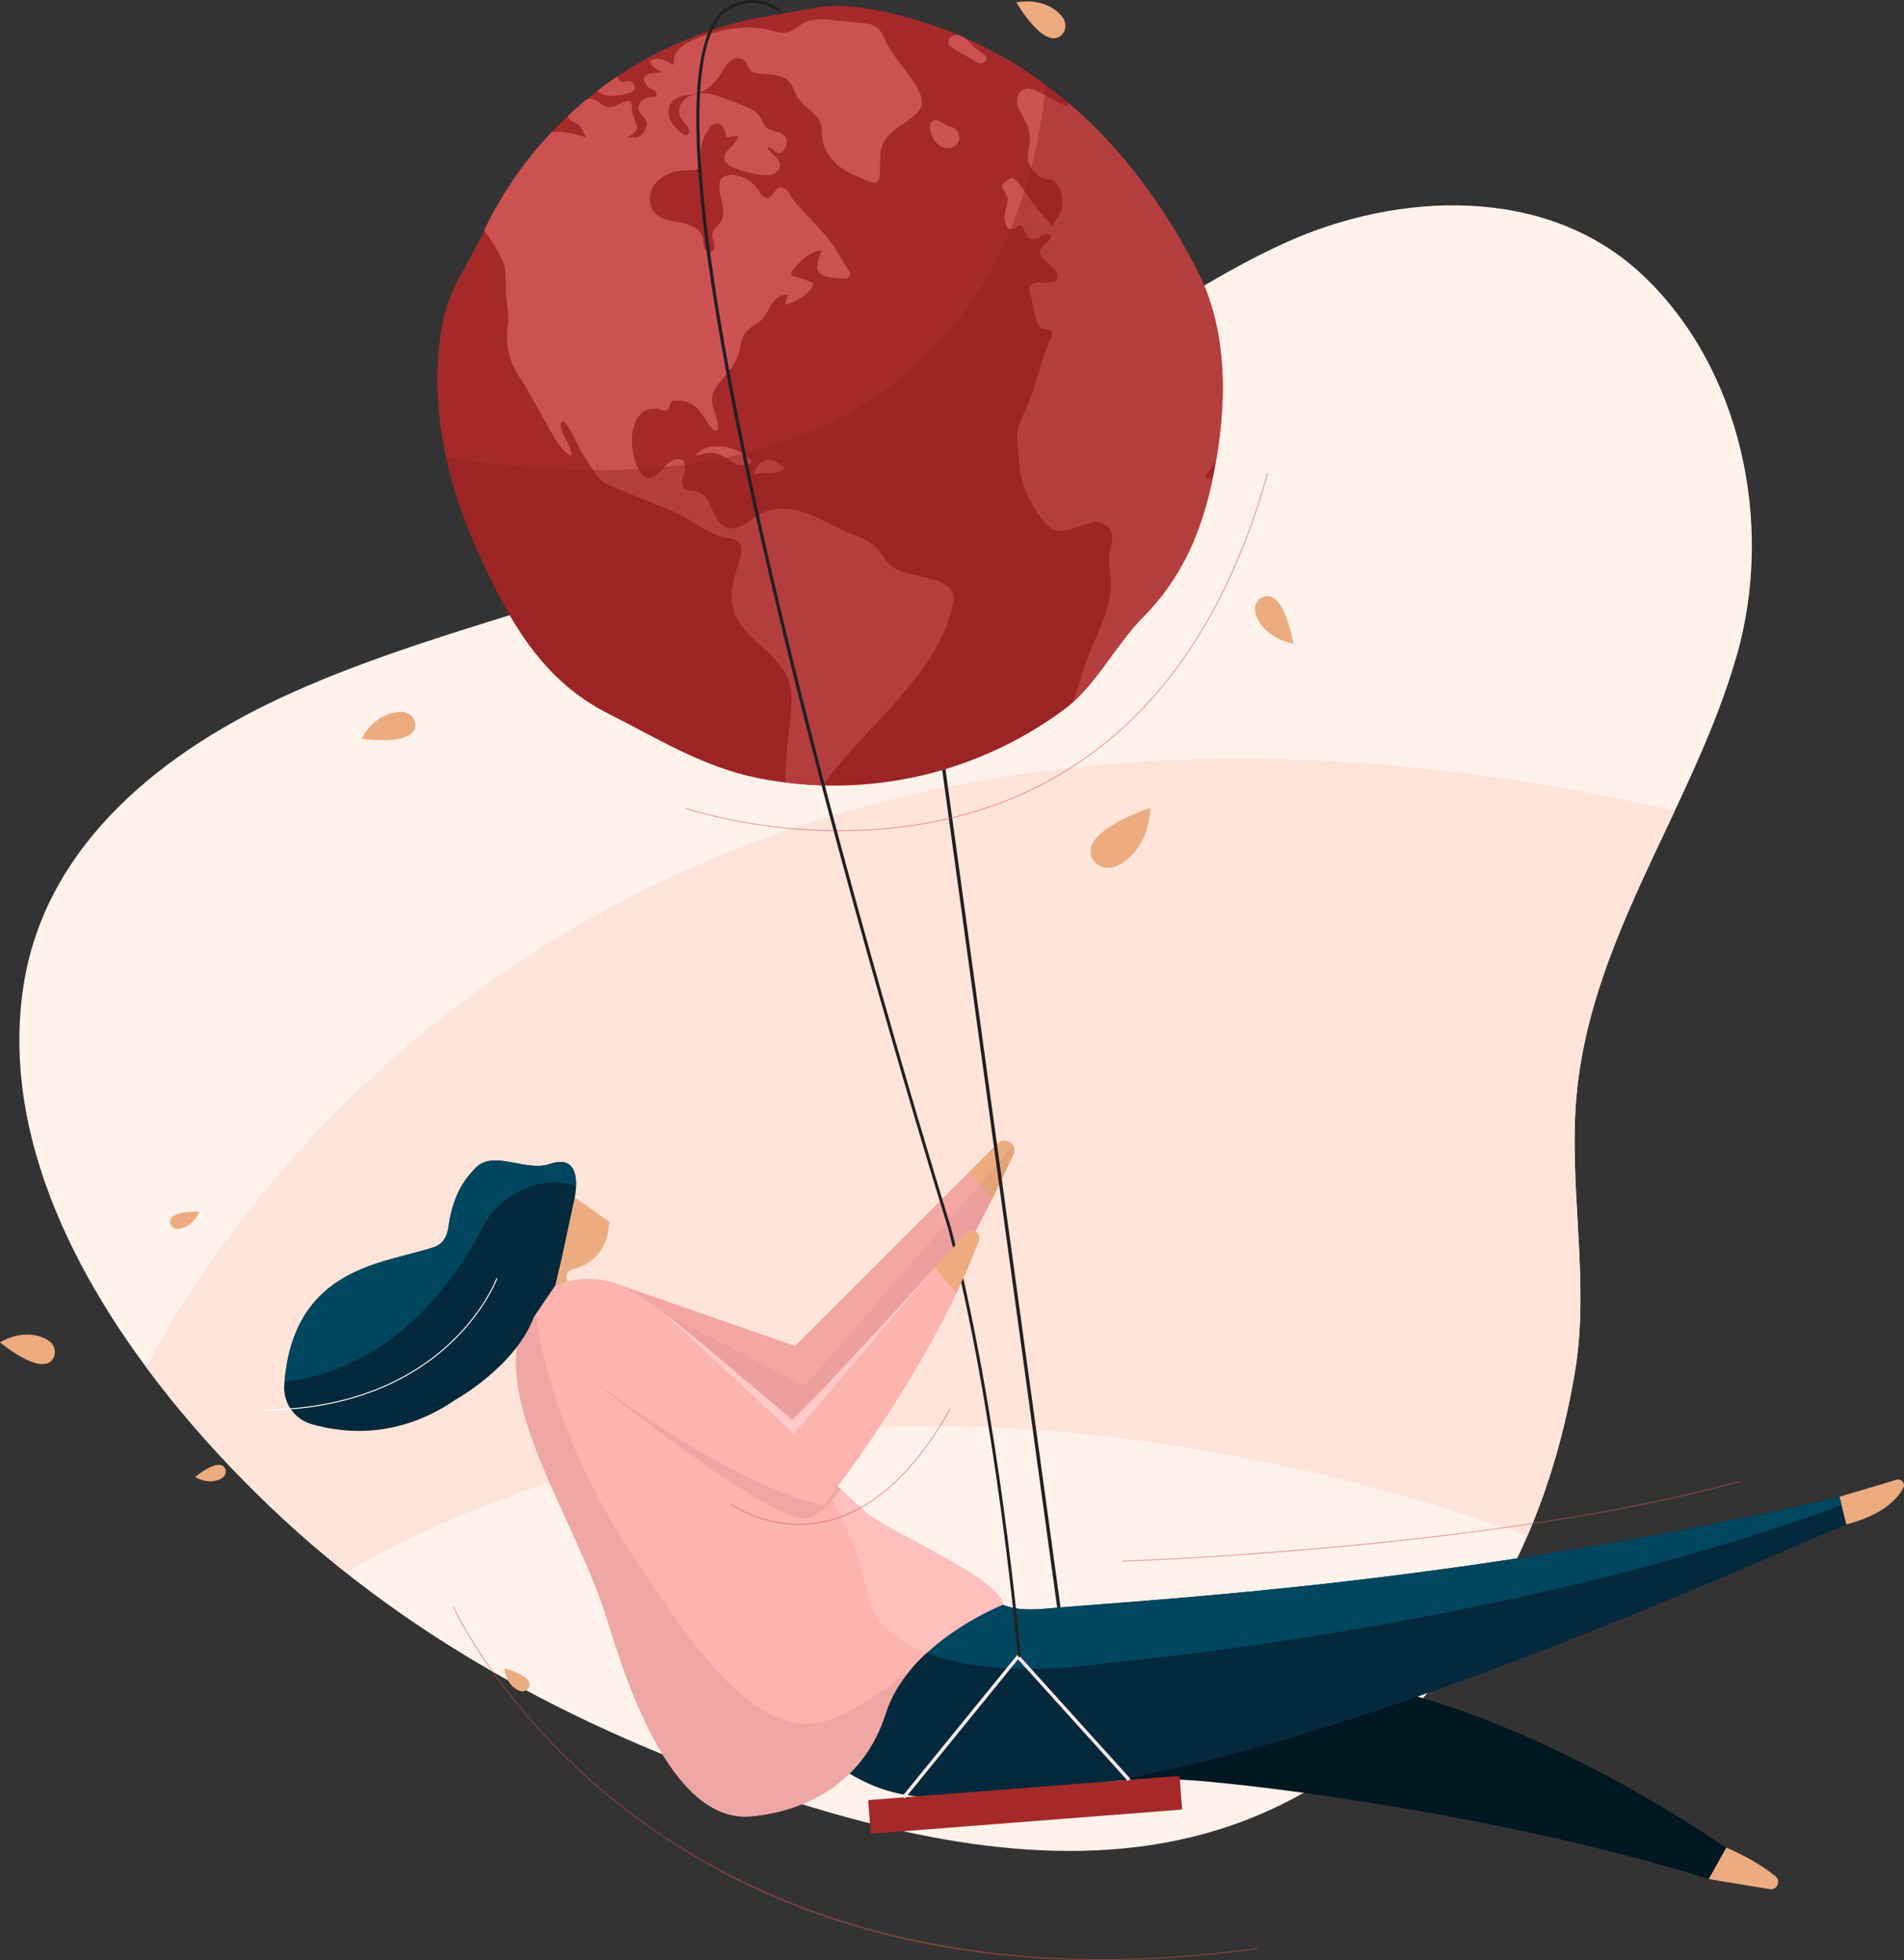
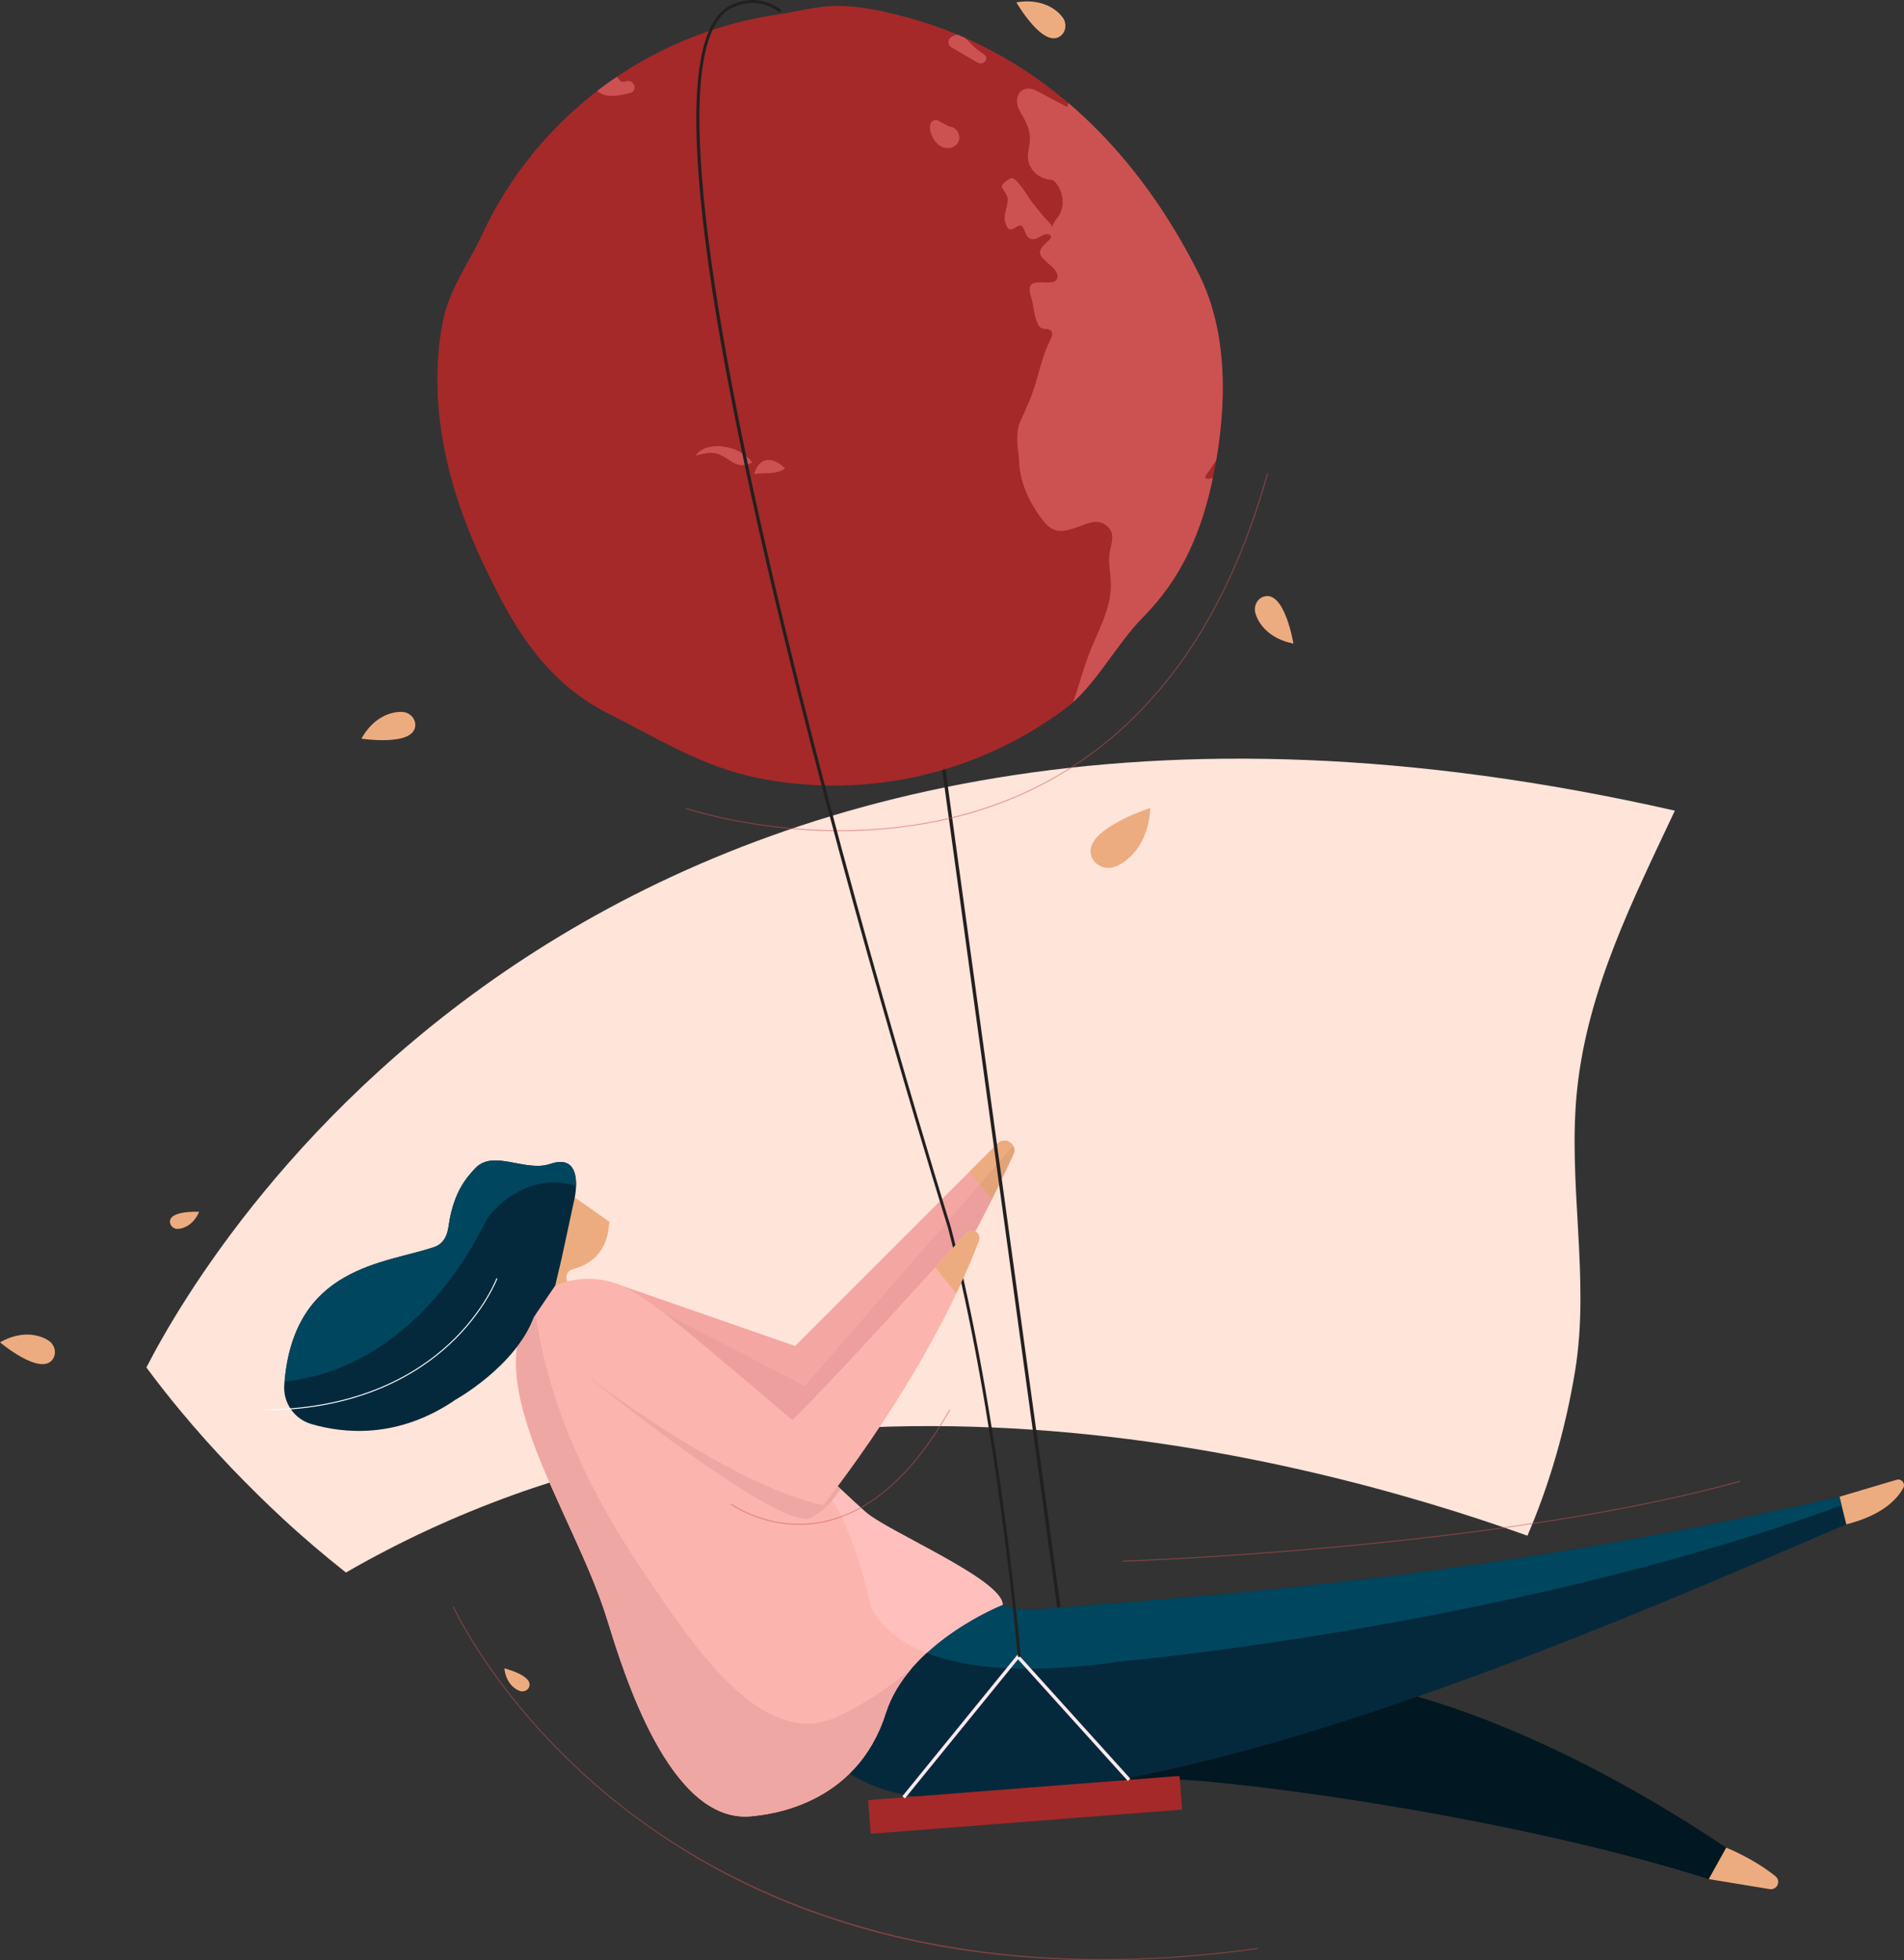
<svg xmlns="http://www.w3.org/2000/svg" xmlns:xlink="http://www.w3.org/1999/xlink" version="1.1" id="Layer_1" x="0px" y="0px" viewBox="0 0 3227.579 3323.484" enable-background="new 0 0 3227.579 3323.484" xml:space="preserve">
  <rect x="0" y="0" width="3227.579" height="3323.484" fill="#333333" stroke="none" />
  <g>
    <g>
      <g>
-         <path fill="#FFF2EB" d="M306.102,2392.314C135.744,2187.432,0.606,1930.809,39.594,1672.837     c37.001-244.825,242.873-403.408,456.085-498.803c222.944-99.749,466.719-150.138,693.72-241.619     c238.149-95.973,468.426-211.623,686.999-346.394c99.127-61.121,196.298-126.389,302.359-174.483     c191.221-86.709,442.752-98.476,605.052,54.157c169.468,159.376,223.19,424.283,160.682,644.31     c-71.412,251.369-241.217,468.785-270.59,733.181c-17.804,160.266,22.349,323.769-4.092,482.619     c-25.894,155.566-79.913,307.714-167.759,439.312c-100.262,150.198-246.054,272.373-416.992,330.614     c-236.011,80.413-496.293,34.966-734.259-39.464c-318.172-99.516-625.704-253.497-871.493-481.656     C421.04,2520.523,361.696,2459.174,306.102,2392.314z" />
-       </g>
+         </g>
      <g>
        <path fill="#FFE4D9" d="M2839.126,1374.443C1037.603,965.389,360.057,2100.432,248.145,2318.52     c18.702,25.241,38.076,49.883,57.957,73.794c55.593,66.859,114.938,128.209,173.205,182.297     c34.492,32.018,70.318,62.422,107.102,91.573c737.351-425.649,1603.64-205.25,2002.853-62.467     c38.242-88.745,64.696-182.675,80.548-277.913c26.441-158.85-13.713-322.353,4.092-482.619     C2692.602,1674.859,2768.213,1525.57,2839.126,1374.443z" />
      </g>
      <g>
        <path fill="#F4A6A2" d="M1054.233,2179.937l293.636,102.143l343.356-343.35c12.916-12.916,34.05,1.76,26.488,18.387     c-57.033,125.409-180.563,367.625-327.637,478.108l-267.818-49.582L1054.233,2179.937z" />
      </g>
      <g>
        <path fill="#ED9F9D" d="M1717.198,1942.766l-353.115,407.283l-239.507-124.401l-31.302,53.839l79.101,115.433l217.701,40.304     c147.074-110.482,270.604-352.698,327.638-478.107C1720.122,1951.82,1719.42,1946.838,1717.198,1942.766z" />
      </g>
      <g>
        <path fill="#EDAC80" d="M1717.713,1957.117c7.561-16.628-13.573-31.303-26.489-18.388l-47.724,47.724l37.917,46.782     C1695.398,2005.175,1707.643,1979.26,1717.713,1957.117z" />
      </g>
      <g>
        <path fill="#E2A379" d="M1717.198,1942.766l-56.39,65.041l20.609,25.428c13.981-28.06,26.226-53.974,36.296-76.118     C1720.122,1951.82,1719.42,1946.838,1717.198,1942.766z" />
      </g>
      <g>
        <path fill="#011721" d="M2926.249,3132.65c-182.187-122.011-470.897-281.395-756.298-298.525     c-82.831-4.972-296.673,187.224-296.673,187.224s68.021-10.561,171.639-0.954c210.585,19.524,573.867,77.819,851.716,165.564     L2926.249,3132.65z" />
      </g>
      <g>
        <rect x="1690.665" y="1225.419" transform="matrix(0.991 -0.136 0.136 0.991 -254.822 248.908)" fill="#231F20" width="5.71" height="1526.466" />
      </g>
      <g>
        <defs>
          <path id="SVGID_1_" d="M2057.532,802.695c-19.355,97.523-53.65,176.75-119.982,243.754      c-46.58,47.052-80.677,117.247-133.255,156.188c-143.639,106.382-329.915,154.106-519.052,116.57      c-93.954-18.646-172.118-68.283-252.541-108.588c-112.664-56.464-165.966-154.249-213.886-255.718      c-57.987-122.788-96.28-268.082-67.816-411.502c10.486-52.838,44.767-99.41,66.516-146.173      c93.514-201.075,283.12-340.63,499.873-372.555c72.373-10.66,95.778-29.506,223.631,5.735      c233.22,64.283,393.303,237.888,491.75,435.389C2080.609,561.767,2081.071,684.092,2057.532,802.695z" />
        </defs>
        <use xlink:href="#SVGID_1_" overflow="visible" fill="#A52929" />
        <clipPath id="SVGID_2_">
          <use xlink:href="#SVGID_1_" overflow="visible" />
        </clipPath>
        <g clip-path="url(#SVGID_2_)">
          <g>
-             <path fill="#CC5252" d="M1498.995,64.791c-7.245-17.139-15.129-23.404-34.144-25.331c-17.084-1.732-34.167-3.463-51.251-5.195       c-14.888-1.509-30.298-2.967-44.511,1.715c-12.095,3.984-20.894,14.492-32.551,18.198c-12.809,4.072-26.276-2.582-38.792-4.857       c-13.391-2.435-27.061-3.099-40.64-2.291c-25.758,1.532-51.715,8.638-75.1,17.859c-10.192,4.019-20.441,8.589-28.42,16.096       c-7.979,7.507-13.408,18.526-11.649,29.339c-10.746-6.573-26.464-15.393-38.672-7.564c-2.204,1.419-0.823,4.87,0.91,6.833       c4.929,5.582,11.208,9.964,18.147,12.667c-8.203,1.953-29.248,0.181-31.06,11.441c-0.586,3.69,3.825,9.669,5.983,12.281       c2.88,3.486,13.851,7.619,15.133,10.679c4.068,9.707-9.014,7.273-15.223,8.898c-13.413,3.512-19.781,18.282-9.472,29.167       c8.974,9.475,11.666,13.328,4.964,26.836c-2.521,5.081-6.847,9.566-12.362,10.892c-5.32,1.279-11.123-0.469-16.282,1.353       c2.771-3.019,6.492-4.964,9.731-7.475c3.239-2.511,6.178-6.009,6.24-10.107c0.028-1.885-0.56-3.718-1.142-5.511       c-2.358-7.27-5.782-14.857-7.247-22.35c-0.826-4.227,0.441-8.864-1.392-12.966c-3.859-8.641-17.032-0.457-22.377,1.906       c-9.406,4.158-16.836,7.298-26.216,0.664c-5.983-4.241-12.408-9.287-19.196-10.385c-13.137-2.126-52.452,17.234-37.927,33.548       c5.027,5.646,12.984,7.265,18.536,12.571c2.456,2.348,10.172,19.169,10.916,19.389c-20.628-6.086-42.045-12.898-63.691-8.024       c-9.988,2.249-18.763,7.939-29.081,9.234c-12.771,1.603-25.526,0.439-37.774-3.568c-10.426-3.411-20.497-7.458-31.714-6.008       c-10.545,1.364-20.268,6.661-28.465,13.433c-15.988,13.21-29.199,31.051-39.979,48.633c-4.479,7.305-2.733,9.82-2.537,18.017       c0.187,7.798-3.113,15.748-6.128,22.164c-5.544,11.799-16.036,20.682-23.524,31.214c-7.929,11.152-2.842,31.732,6.65,40.368       c8.715,7.918,26.152-3.605,31.443-10.882c6.867-9.445,13.464-22.682,27.477-20.151c14.048,2.542,21.202,18.175,28.398,28.857       c9.647,14.321,19.218,28.782,26.521,44.475c9.04,19.424,4.191,43.854,6.714,64.632c1.785,14.703,4.861,29.457,2.732,44.289       c-4.678,32.582,0.99,62.184,19.961,90.161c16.664,24.576,29.796,51.533,44.767,77.276       c11.269,19.376,19.995,40.158,38.785,53.653c0.919,0.66,1.968,1.33,3.089,1.184c6.442-0.839-12.615-34.944-14.25-39.298       c-1.893-5.04-3.464-10.54-2.101-15.748c0.326-1.246,0.98-2.603,2.225-2.933c1.424-0.377,2.762,0.773,3.759,1.857       c10.913,11.865,15.581,26.841,23.29,40.659c7.602,13.625,16.402,27.628,24.716,40.14c5.946,8.948,13.252,19.251,22.433,23.39       c36.685,16.539,74.307,31.013,111.679,46.012c20.048,8.046,37.283,21.15,56.059,31.569c9.685,5.375,19.694,9.997,30.393,12.962       c12.32,3.413,28.392,1.269,30.647,17.897c1.939,14.3-5.741,28.879-9.274,42.323c-5.057,19.243-9.428,39.184-4.918,59.004       c11.801,51.862,77.971,74.991,94.933,125.401c5.927,17.612,5.082,36.719,3.436,55.228       c-4.787,53.851-15.719,108.698-3.373,161.332c3.146,13.413,8.234,27.149,18.807,35.981c5.803,4.848,29.1,14.951,34.093,5.01       c2.75-5.476-5.807-15.453-7.678-20.181c-3.284-8.296-3.641-17.196-2.203-25.914c2.924-17.723,13.177-34.009,23.914-48.034       c37.806-49.383,83.253-92.122,123.616-139.307c39.093-45.699,77.334-98.268,88.457-158.643       c6.289-34.137-38.845-38.64-62.582-45.009c-16.561-4.444-34.731-7.323-46.957-19.34c-6.773-6.657-10.952-15.466-16.767-22.975       c-11.851-15.303-29.65-21.076-46.731-28.198c-48.826-20.36-104.952-63.451-158.476-31.555       c-8.617,5.135-16.261,11.821-25.084,16.594c-8.823,4.772-19.509,7.506-28.897,3.975c-12.597-4.738-18.693-18.654-23.81-31.102       c-5.116-12.448-12.159-26.203-25.177-29.617c-7.497-1.966-16.593-0.368-22.056-5.866c-5.673-5.709-3.816-15.932-1.007-22.596       c1.474-3.497,2.565-7.166,2.782-10.955c1.397-24.391-23.507-15.647-32.005-5.838c-14.347,16.562-31.996,35.138-46.728,8       c-8.392-15.459-12.526-37.11-11.442-54.668c1.696-27.464,16.126-56.337,48.213-46.979c2.875,0.838,5.744,1.98,8.759,1.702       c2.642-0.244,5.35-2.795,6.04-5.357c2.703-10.04,3.307-12.681,16.487-11.739c7.632,0.546,17.185,2.767,23.663,7.053       c15.183,10.071,21.501,27.702,33.132,40.914c1.182,1.342,2.542,2.728,4.309,3c2.549,0.392,4.914-1.821,5.616-4.303       c0.701-2.482,0.166-5.126-0.392-7.644c-3.423-15.445-13.626-34.83-8.744-50.522c2.508-8.059,7.736-14.956,13.089-21.479       c10.55-12.857,22.5-25.614,28.824-41.25c5.527-13.666,4.414-30.217,14.082-42.154c6.902-8.522,18.124-12.324,26.023-19.931       c7.85-7.561,11.779-18.207,17.74-27.332c5.96-9.125,15.876-17.426,26.62-15.595c-0.124-0.021-3.446,14.061-3.742,15.752       c1.019,0.876,2.179,0.861,3.497,0.413c16.569-5.632,36.275-16.267,43.888-32.832c0.4-0.87,0.766-1.886,0.365-2.755       c-0.369-0.801-1.262-1.196-2.083-1.52c-9.666-3.817-19.531-7.13-29.542-9.922c-2.751-0.767-6.049-2.087-6.348-4.928       c-0.176-1.669,0.825-3.214,1.814-4.569c10.422-14.281,31.593-35.013,50.673-35.108c-3.442,6.71-10.072,25.193-7.283,32.617       c5.386,14.33,29.685,14.204,41.939,15.161c5.344,0.417,12.123-0.367,12.887-6.622c0.283-2.317-0.471-4.632-1.782-6.563       c-10.759-15.851-19.519-33.608-30.978-48.968c-12.898-17.289-28.806-32.795-43.25-48.87       c-6.668-7.421-14.368-14.62-20.217-22.701c-4.413-6.097-6.676-13.455-13.151-17.97c-19.11-13.325-18.78,23.398-36.813,13.066       c-2.312-1.324-4.093-3.387-5.412-5.702c-10.938-19.197-29.216-32.855-52.26-30.976c-4.804,0.392-9.839,1.603-13.22,5.038       c-3.895,3.956-4.755,9.991-4.517,15.538c0.446,10.427,3.992,20.448,5.783,30.73c1.791,10.282,1.558,21.701-4.661,30.082       c-4.135,5.571-10.782,9.676-12.414,16.419c-2.145,8.859,5.505,17.863,2.157,26.812c-0.86,2.3-2.565,4.306-4.854,5.195       c-2.055,0.798-4.005,0.605-5.718-0.217c-2.944-1.413-5.188-4.687-6.055-7.99c-1.214-4.621-0.686-9.534-1.619-14.219       c-3.133-15.744-20.854-23.617-36.609-26.689c-18.108-3.531-38.642-5.023-48.92-22.14c-7.126-11.867-6.148-26.696,0.839-38.646       c12.805-21.898,39.387-29.189,63.404-28.253c2.994,0.116,6.021-0.132,8.832-1.169c10.496-3.874,9.057-12.241,8.48-19.626       c-1.448-18.542,4.151-37.569,15.569-52.279c2.566-3.306,6.305-5.663,10.471-6.065c11.777-1.139,16.23,12.7,17.654,23.544       c4.519-0.777,9.039-1.554,13.558-2.331c14.042-2.413-3.598,16.247-6.62,18.98c-5.496,4.97-11.142,11.28-10.491,18.661       c0.819,9.276,10.813,14.533,19.591,17.644c14.265,5.056,28.989,9.021,44.042,10.589c6.243,0.651,12.729,0.858,18.615-1.323       s11.073-7.243,11.728-13.486c0.698-6.645-3.68-12.734-8.451-17.412c-4.771-4.678-10.32-8.911-13.13-14.973       c7.912-1.747,13.204,11.141,21.204,9.852c2.531-0.408,4.595-2.229,6.272-4.167c5.249-6.068,8.053-15.275,3.945-22.167       c-7.414-12.441-26.642-7.95-35.251-19.342c-4.37-5.784-5.338-12.832-10.287-18.406c-5.142-5.792-12.404-9.763-19.229-13.193       c-12.798-6.432-26.624-10.208-39.925-15.374c-20.747-8.058-46.69-14.41-65.667,1.193c-8.599,7.071-13.249,19.683-8.672,29.832       c3.266,7.241,10.424,12.088,13.996,19.183c2.113,4.199,1.93,10.708-2.567,12.078c-2.874,0.876-5.817-0.95-8.209-2.769       c-8.125-6.177-15.694-13.579-19.776-22.933c-4.082-9.354-4.098-20.97,2.006-29.15c7.302-9.784,20.711-12.203,32.811-13.833       c23.119-3.115,37.45-13.78,49.696-33.567c7.638-12.343,20.39-35.362,38.237-26.006c8.581,4.5,9.108,19.602,19.04,22.251       c19.723,5.262,43.12-0.967,59.134,15.272c6.397,6.49,9.065,15.643,13.074,23.82c9.033,18.422,28.919,24.84,38.378,41.617       c5.908,10.479,4.125,23.42,6.14,35.281c3.092,18.204,15.396,33.822,30.287,44.74c14.891,10.918,32.317,17.754,49.595,24.268       c3.721,1.403,8.064,2.756,11.49,0.737c3.023-1.781,4.159-5.551,4.74-9.012c2.896-17.242-1.599-35.592,4.312-52.046       c8.708-24.241,35.914-35.322,55.29-52.292c4.811-4.213,9.353-9.123,11.26-15.227c2.763-8.844-0.492-18.41-4.621-26.705       C1541.337,121.652,1512.773,97.386,1498.995,64.791z" />
-           </g>
+             </g>
          <g>
            <path fill="#CC5252" d="M2060.867,538.559c-44.33-161.308-131.433-294.76-260.196-401.152       c-3.191,0.248-15.292-8.138-18.504-9.603c-1.777-0.81-4.002-1.579-5.542-0.379c-1.937,1.511-0.992,4.617,0.355,6.671       c4.975,7.591,12.992,12.678,21.271,16.398c4.41,1.981,9.266,3.891,11.823,7.993c2.044,3.279,2.209,7.4,1.707,11.231       c-0.488,3.722-0.747,7.495-2.651,10.792c-0.123,0.213-0.253,0.424-0.39,0.633c-16.514-8.538-32.848-16.89-49.042-25.921       c-9.614-5.361-22.224-8.398-30.677,1.22c-1.664,1.893-2.911,4.146-3.713,6.536c-3.182,9.476-0.195,19.122,4.568,27.313       c8.505,14.625,16.973,29.583,16.037,47.077c-0.889,16.614-7.944,29.665,1.162,45.871c6.797,12.096,19.758,20.429,33.637,21.439       c2.584,0.188,5.085,1.196,6.915,3.03c14.549,14.583,18.552,40.872,7.16,58.271c-4.152,6.341-10.245,12.105-10.775,19.666       c0.195-4.153-13.599-16.846-16.434-20.359c-5.82-7.21-11.641-14.421-17.461-21.631c-5.271-6.53-26.641-43.756-35.711-41.586       c-4.332,1.036-16.02,8.821-15.943,14.012c0.024,1.597,0.812,3.074,1.651,4.432c3.851,6.244,8.38,11.257,8.087,18.952       c-0.565,14.84-8.967,25.322-3.101,40.884c1.916,5.082,4.592,9.759,10.458,8.258c4.543-1.163,9.08-5.891,13.554-6.368       c7.251-0.773,8.057,17.672,15.733,21.589c13.293,6.783,20.441-8.983,32.764-6.482c1.876,0.381,3.689,1.731,3.995,3.617       c0.345,2.125-1.228,4.037-2.71,5.599c-5.545,5.844-16.911,13.379-15.863,22.528c0.69,6.023,7.118,11.302,11.165,15.173       c7.137,6.827,23.807,18.116,16.937,29.907c-3.917,6.715-19.025,4.56-25.393,4.571c-5.627,0.009-13.86-0.437-17.89,4.235       c-5.624,6.521-0.111,18.949,1.504,25.985c3.019,13.153,3.938,26.696,9.513,39.171c1.408,3.151,3.228,6.352,6.248,8.023       c5.681,3.143,16.724-0.61,18.261,8.074c0.752,4.251-1.341,8.424-3.232,12.304c-11.067,22.719-17.073,47.387-24.081,71.542       c-6.918,23.842-17.073,45.208-27.027,67.747c-3.839,8.693-4.616,19.254-4.676,28.97c-0.075,12.058,2.677,24.108,3.113,36.201       c1.131,31.33,12.068,59.279,28.939,85.048c24.886,38.011,35.196,40.961,77.74,24.807c14.805-5.622,30.188-10.994,43.781,2.285       c12.389,12.103,6.413,26.49,3.672,40.409c-3.625,18.411,0.368,33.657,1.407,51.992c2.216,39.125-16.803,74.822-31.465,109.836       c-9.917,23.682-17.49,48.245-24.915,72.794c-3.916,12.829-9.198,25.192-13.111,38.021c-1.495,4.9-10.461,29.154-2.447,31.242       c0.963,0.251,1.979,0.021,2.939-0.239c12.117-3.282,20.42-11.986,30.227-19.196c10.079-7.411,20.068-15.242,27.843-25.142       c7.442-9.476,14.885-18.953,22.254-28.486c30.875-39.939,59.586-80.687,82.163-125.947       c22.263-44.631,40.349-91.16,59.196-137.29c10.951-26.803,24.379-53.486,24.928-82.906c0.039-2.104-0.029-4.345-1.198-6.094       c-2.231-3.338-6.346-1.396-9.321-0.58c-2.758,0.756-6.736-0.012-6.868-2.868c-0.056-1.213,0.674-2.304,1.373-3.296       c8.543-12.116,17.691-24.099,23.64-37.771c6.941-15.951,10.489-33.165,12.065-50.431       C2085.869,656.38,2076.969,597.151,2060.867,538.559z" />
          </g>
          <g>
            <path fill="#CC5252" d="M1068.802,157.476c6.1-1.617,8.865-8.717,5.525-14.071c-0.387-0.62-0.774-1.24-1.16-1.86       c-2.507-4.02-7.62-5.545-11.925-3.568c-0.049,0.022-0.098,0.045-0.146,0.067c-4.06,1.864-8.855,0.59-11.51-3.003       c-8.886-12.024-13.012-11.132-28.612-0.756c-2.669,1.775-5.243,3.693-7.841,5.688c-4.754,3.649-4.972,10.805-0.388,14.664       C1024.972,164.932,1041.984,164.585,1068.802,157.476z" />
          </g>
          <g>
            <path fill="#CC5252" d="M1609.416,214.491c-1.588-0.158-20.458-11.132-22.068-11.14c-21.492-0.115-8.145,42.137,12.802,46.947       c0.141,0.032,0.282,0.063,0.423,0.094c7.929,1.711,13.675,0.175,18.287-3.087       C1632.524,237.641,1626.071,216.143,1609.416,214.491z" />
          </g>
          <g>
            <path fill="#CC5252" d="M1662.038,88.01c-7.076-4.671-13.399-10.762-19.221-16.998c-11.946-12.796-21.109-15.494-31.356-7.304       c-5.5,4.396-4.872,12.968,1.21,16.516c14.665,8.554,29.353,17.122,44.35,25.87c6.041,3.524,14.18,0.003,14.941-6.949       C1672.419,94.962,1669.301,92.803,1662.038,88.01z" />
          </g>
          <g>
            <path fill="#CC5252" d="M1179.425,772.355c29.867-7.535,35.688-6.711,61.391,10.7c11.371,7.703,22.407,6.569,34.258,1.364       C1253.797,753.377,1196.305,746.5,1179.425,772.355z" />
          </g>
          <g>
            <path fill="#CC5252" d="M1278.559,803.87c17.413-3.413,35.898,1.946,52.31-9.644       C1307.782,771.181,1285.617,776.789,1278.559,803.87z" />
          </g>
        </g>
      </g>
      <g>
        <path fill="#05293C" d="M3118.218,2537.691c-634.765,146.588-1142.662,172.2-1347.923,189.965     c-110.18,9.535-88.892-43.863-257.676-127.307l-175.235,294.178v48.116c90.323,52.372,130.279,99.366,236.48,104.724     c22.68,1.145,149.358-7.516,163.934-8.648c423.598-32.913,1039.163-302.426,1391.996-454.241L3118.218,2537.691z" />
      </g>
      <g>
        <path fill="#A52929" d="M2002.088,3068.211l-524.149,40.726c-1.039,0.081-1.955-0.703-2.036-1.742l-4.138-53.263     c-0.081-1.039,0.703-1.955,1.742-2.036l524.149-40.726c1.039-0.081,1.955,0.703,2.036,1.742l4.139,53.263     C2003.911,3067.215,2003.127,3068.131,2002.088,3068.211z" />
      </g>
      <g>
        <path fill="#EDAC80" d="M3118.218,2537.691l96.868-28.785c8.224-2.444,15.383,6.214,11.321,13.771     c-9.994,18.587-34.888,46.236-96.613,61.8L3118.218,2537.691z" />
      </g>
      <g>
        <path fill="#EDAC80" d="M2926.249,3132.65c0,0,45.735,17.992,83.437,48.458c9.852,7.961,2.721,23.878-9.777,21.824     l-103.276-16.972L2926.249,3132.65z" />
      </g>
      <g>
        <path fill="#00465E" d="M3118.218,2537.691c-634.765,146.588-1142.661,172.2-1347.924,189.965     c-110.179,9.535-88.892-43.863-257.676-127.307l-47.379,79.538c3.374,12.422,6.747,25.664,10.063,40.14     c0,0,38.487,152.568,421.814,97.263c0,0,665.261-59.244,1224.677-265.149L3118.218,2537.691z" />
      </g>
      <g>
        <path fill="#EDAC80" d="M967.31,2193.017l-6.686-24.103c-1.908-6.876,1.898-14.043,8.663-16.315l11.234-3.772     c26.667-8.954,46.037-32.139,50.104-59.973l2.527-17.293l-76.518-53.691c0,0-16.015,171.356-51.715,215.191     c0,0,63.166-4.908,66.081-5.135C973.916,2227.699,967.31,2193.017,967.31,2193.017z" />
      </g>
      <g>
        <path fill="#FCB4AE" d="M1467.155,2563.421c-119.286-106.657-225.775-230.051-225.775-230.051     c-66.186-71.322-124.365-116.822-172.415-145.803c-49.741-30.002-120.596-24.513-154.078,12.149     c-118.194,129.417,55.725,357.253,113.974,545.072c27.56,88.863,105.415,348.077,244.609,334.662     c28.5-2.747,178.078-17.349,227.923-174.434c38.516-121.382,198.345-184.192,198.345-184.192     C1699.738,2678.051,1504.307,2596.639,1467.155,2563.421z" />
      </g>
      <g>
        <path fill="#FFC0BD" d="M1467.155,2563.421c-24.152-21.594-47.709-43.849-70.034-65.653l13.328,46.313     c0,0,34.71,44.355,64.853,175.945c0,0,12.77,50.034,95.628,82.409c58.575-53.977,128.808-81.612,128.808-81.612     C1699.738,2678.052,1504.307,2596.639,1467.155,2563.421z" />
      </g>
      <g>
        <path fill="#EFA7A3" d="M990.79,2329.377c0,0,334.116,271.871,384.785,243.575c15.184-8.479,28.407-19.995,38.901-33.863     l10.774-14.239l-5.165-4.899l-352.458-250.148L990.79,2329.377z" />
      </g>
      <g>
        <path fill="#EFA7A3" d="M1544.903,2829.367c0,0-60.942,52.808-128.794,82.713c-128.931,56.823-249.115-135.492-322.846-243.162     c-81.508-119.027-164.571-275.89-186.679-451.784l-4.743-0.765c-90.751,131.646,71.185,348.387,127.02,528.419     c27.56,88.863,105.415,348.077,244.609,334.662c28.5-2.746,178.078-17.348,227.923-174.434     c9.03-28.458,24.768-53.653,43.511-75.617L1544.903,2829.367z" />
      </g>
      <g>
        <path fill="#05293C" d="M974.314,2030.274c0,0,16.93-76.901-41.714-56.877c-42.06,14.362-95.922-25.001-126.702,7.06     c-4.339,4.519-8.706,9.482-12.993,14.913c-18.628,23.599-28.145,52.675-32.276,82.455c-1.645,11.86-5.757,29.968-24.305,36.351     c-83.736,28.817-239.891,31.856-254.452,234.103c-2.148,29.838,16.849,57.528,45.534,66.02     c53.513,15.842,146.834,26.411,245.15-41.416c0,0,101.119-56.014,132.362-139.823l36.296-53.465l10.762-45.512L974.314,2030.274z     " />
      </g>
      <g>
        <polygon fill="#FFE9EF" points="1534.017,3049.163 1529.596,3045.577 1725.496,2804.585 1727.723,2807.046 1916.101,3015.757      1911.869,3019.587 1725.719,2813.337    " />
      </g>
      <g>
        <path fill="#FCB4AE" d="M990.79,2329.377c0,0,242.14,187.623,404.459,222.763c0,0,177.65-219.692,263.965-448.352     c4.969-13.165-11.815-23.592-21.256-13.158c-78.38,86.628-245.382,270.217-295.001,316.97c0,0-184.017-157.381-218.382-181.951     L990.79,2329.377z" />
      </g>
      <g>
-         <path fill="#FFCAC7" d="M1585.273,2148.711L1585.273,2148.711c-84.756,93.195-202.094,220.992-242.316,258.889     c0,0-184.016-157.381-218.382-181.951l221.39,205.452L1585.273,2148.711z" />
-       </g>
+         </g>
      <g>
        <path fill="#00465E" d="M932.601,1973.398c-42.059,14.362-95.922-25.001-126.702,7.06c-4.339,4.519-8.706,9.481-12.993,14.913     c-18.628,23.599-28.145,52.675-32.276,82.455c-1.645,11.86-5.757,29.968-24.305,36.351     c-82.908,28.532-236.725,31.918-253.891,228.292c201.836-21.98,307.631-205.722,334.799-260.365     c5.905-11.875,13.178-23.093,22.565-32.463c67.126-67.009,136.19-39.054,136.19-39.054s0.319-0.263,0.524-0.432     C977.005,1988.925,971.164,1960.23,932.601,1973.398z" />
      </g>
      <g opacity="0.38">
-         <path fill="#8E1C1C" d="M2032.334,465.757c-61.573-123.525-147.262-237.696-259.87-321.626     c-17.256,198.322-142.237,771.806-1016.6,630.812c13.786,63.108,36.049,123.872,62.518,179.92     c47.919,101.469,101.221,199.254,213.885,255.718c80.423,40.305,158.587,89.942,252.541,108.588     c189.136,37.536,375.412-10.188,519.051-116.57c52.579-38.941,86.676-109.136,133.256-156.188     c66.332-67.003,100.626-146.23,119.981-243.754C2080.633,684.054,2080.171,561.729,2032.334,465.757z" />
-       </g>
+         </g>
      <g>
        <path fill="#FFFFFF" d="M448.933,2391.406c-0.468,0-0.852-0.379-0.857-0.846c0-0.479,0.379-0.868,0.852-0.868     c160.389-1.114,258.536-61.401,312.632-111.777c58.617-54.597,79.579-109.639,79.785-110.196     c0.167-0.446,0.663-0.635,1.102-0.501c0.44,0.167,0.668,0.657,0.501,1.103c-0.206,0.546-21.28,55.911-80.158,110.775     c-54.318,50.622-152.867,111.187-313.852,112.312H448.933z" />
      </g>
      <g opacity="0.5">
        <g>
          <path fill="#CC5252" d="M1903.673,2647.787c-0.456,0-0.835-0.367-0.857-0.835c-0.011-0.468,0.356-0.857,0.835-0.88      c6.303-0.2,635.509-21.48,1045.47-135.362c0.457-0.134,0.947,0.134,1.058,0.59c0.122,0.457-0.145,0.935-0.59,1.058      c-410.173,113.938-1039.579,135.228-1045.893,135.429C1903.696,2647.787,1903.685,2647.787,1903.673,2647.787z" />
        </g>
        <g>
          <path fill="#CC5252" d="M1867.027,3323.484c-136.899,0-266.158-16.235-386.404-48.639      c-156.13-42.081-297.46-111.376-420.067-205.938c-208.761-161.029-291.831-342.035-292.644-343.839      c-0.195-0.434,0-0.947,0.429-1.136c0.417-0.212,0.93,0,1.13,0.423c0.813,1.815,83.744,182.487,292.204,343.249      c192.392,148.368,534.115,309.62,1069.45,235.269c0.044-0.011,0.089-0.011,0.122-0.011c0.423,0,0.791,0.312,0.846,0.735      c0.067,0.468-0.256,0.902-0.724,0.969C2040.539,3317.181,1952.291,3323.484,1867.027,3323.484z" />
        </g>
        <g>
          <path fill="#CC5252" d="M1354.642,2585.34c-67.647,0-114.906-33.807-115.469-34.219c-0.379-0.278-0.462-0.813-0.184-1.191      c0.278-0.39,0.813-0.468,1.197-0.189c0.668,0.479,67.837,48.461,156.547,29.42c79.273-17.048,150.723-80.643,212.363-189.035      c0.234-0.423,0.757-0.568,1.169-0.323c0.412,0.234,0.557,0.757,0.323,1.169c-61.907,108.849-133.747,172.721-213.521,189.859      C1382.264,2584.015,1368.049,2585.34,1354.642,2585.34z" />
        </g>
        <g>
          <path fill="#CC5252" d="M1423.086,1409.318c-22.917,0-44.414-0.885-64.14-2.288c-114.539-8.157-195.081-35.16-195.877-35.433      c-0.451-0.15-0.69-0.635-0.535-1.08c0.139-0.445,0.629-0.701,1.08-0.534c0.802,0.267,81.172,27.209,195.51,35.344      c105.463,7.494,262.289,0.072,410.234-77.948c180.349-95.113,307.638-271.515,378.348-524.311      c0.134-0.457,0.624-0.718,1.058-0.596c0.457,0.128,0.713,0.601,0.59,1.052c-70.844,253.275-198.433,430.038-379.216,525.374      C1649.508,1392.515,1522.993,1409.318,1423.086,1409.318z" />
        </g>
      </g>
      <g>
        <path fill="#EDAC80" d="M682.253,1207.088c-19.714-1.127-49.548,9.181-69.564,45.263c0,0,91.129,14.069,91.279-23.235     C704.015,1217.291,694.058,1207.762,682.253,1207.088z" />
      </g>
      <g>
        <path fill="#EDAC80" d="M1891.874,1468.782c25.074-10.772,55.606-41.93,58.094-98.902c0,0-121.375,38.838-98.54,85.062     C1858.666,1469.593,1876.86,1475.232,1891.874,1468.782z" />
      </g>
      <g>
        <path fill="#EDAC80" d="M301.421,2083.546c11.009-0.454,27.013-7.813,36.152-28.947c0,0-51.378-2.821-49.417,17.904     C288.777,2079.072,294.828,2083.818,301.421,2083.546z" />
      </g>
      <g>
-         <path fill="#EDAC80" d="M377.049,2505.634c-9.076,6.249-26.291,9.975-46.291-1.435c0,0,39.387-33.11,50.266-15.362     C384.472,2494.463,382.483,2501.892,377.049,2505.634z" />
-       </g>
+         </g>
      <g>
        <path fill="#EDAC80" d="M880.98,2866.929c-10.385-3.683-23.504-15.437-25.999-38.327c0,0,49.922,12.468,41.932,31.691     C894.382,2866.385,887.199,2869.134,880.98,2866.929z" />
      </g>
      <g>
        <path fill="#EDAC80" d="M2127.956,1039.035c5.036,19.093,24.08,44.265,64.588,52.119c0,0-14.856-91.004-50.371-79.589     C2130.916,1015.183,2124.941,1027.603,2127.956,1039.035z" />
      </g>
      <g>
        <path fill="#EDAC80" d="M82.957,2273.406c-16.249-11.22-47.09-17.94-82.957,2.458c0,0,70.502,59.431,90.04,27.651     C96.232,2293.443,92.687,2280.125,82.957,2273.406z" />
      </g>
      <g>
        <path fill="#EDAC80" d="M1801.694,30.012c-11.44-16.094-38.132-32.942-78.809-26.019c0,0,45.968,79.934,75.184,56.737     C1807.329,53.377,1808.545,39.649,1801.694,30.012z" />
      </g>
      <g>
        <path fill="#231F20" d="M1727.725,2809.55c-1.289,0-2.383-0.986-2.49-2.285c-0.351-4.072-35.82-410.723-118.179-725.186     c-1.523-4.854-156.773-502.188-278.54-1003.779C1164.717,403.564,1136.578,42.865,1244.883,6.235     c0.083-0.063,39.4-19.175,78.091,9.839c1.104,0.83,1.328,2.397,0.503,3.501c-0.825,1.108-2.398,1.338-3.501,0.503     c-36.147-27.109-72.807-9.419-73.179-9.238c-252.764,85.518,358.853,2050.029,365.064,2069.863     c82.505,314.99,118.003,722.061,118.354,726.133c0.117,1.377-0.899,2.588-2.275,2.705     C1727.862,2809.55,1727.793,2809.55,1727.725,2809.55z" />
      </g>
      <g>
        <path fill="#EDAC80" d="M1585.273,2148.711l35.774,44.246c13.883-29.255,26.827-59.125,38.168-89.168     c4.969-13.165-11.816-23.592-21.256-13.158C1623.114,2107.037,1605.075,2126.938,1585.273,2148.711z" />
      </g>
    </g>
  </g>
</svg>